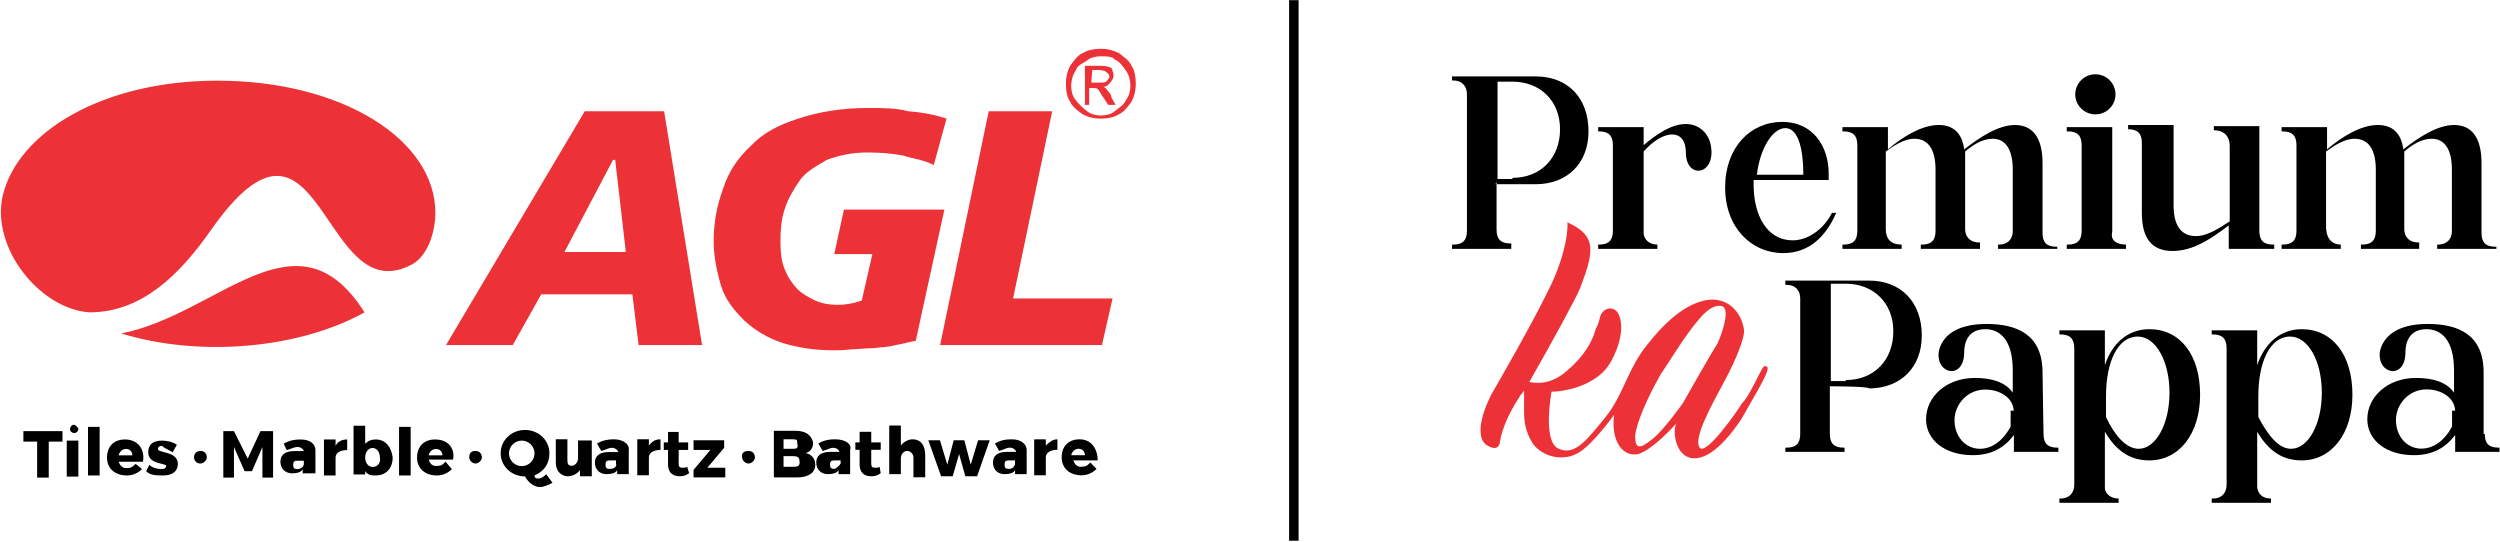
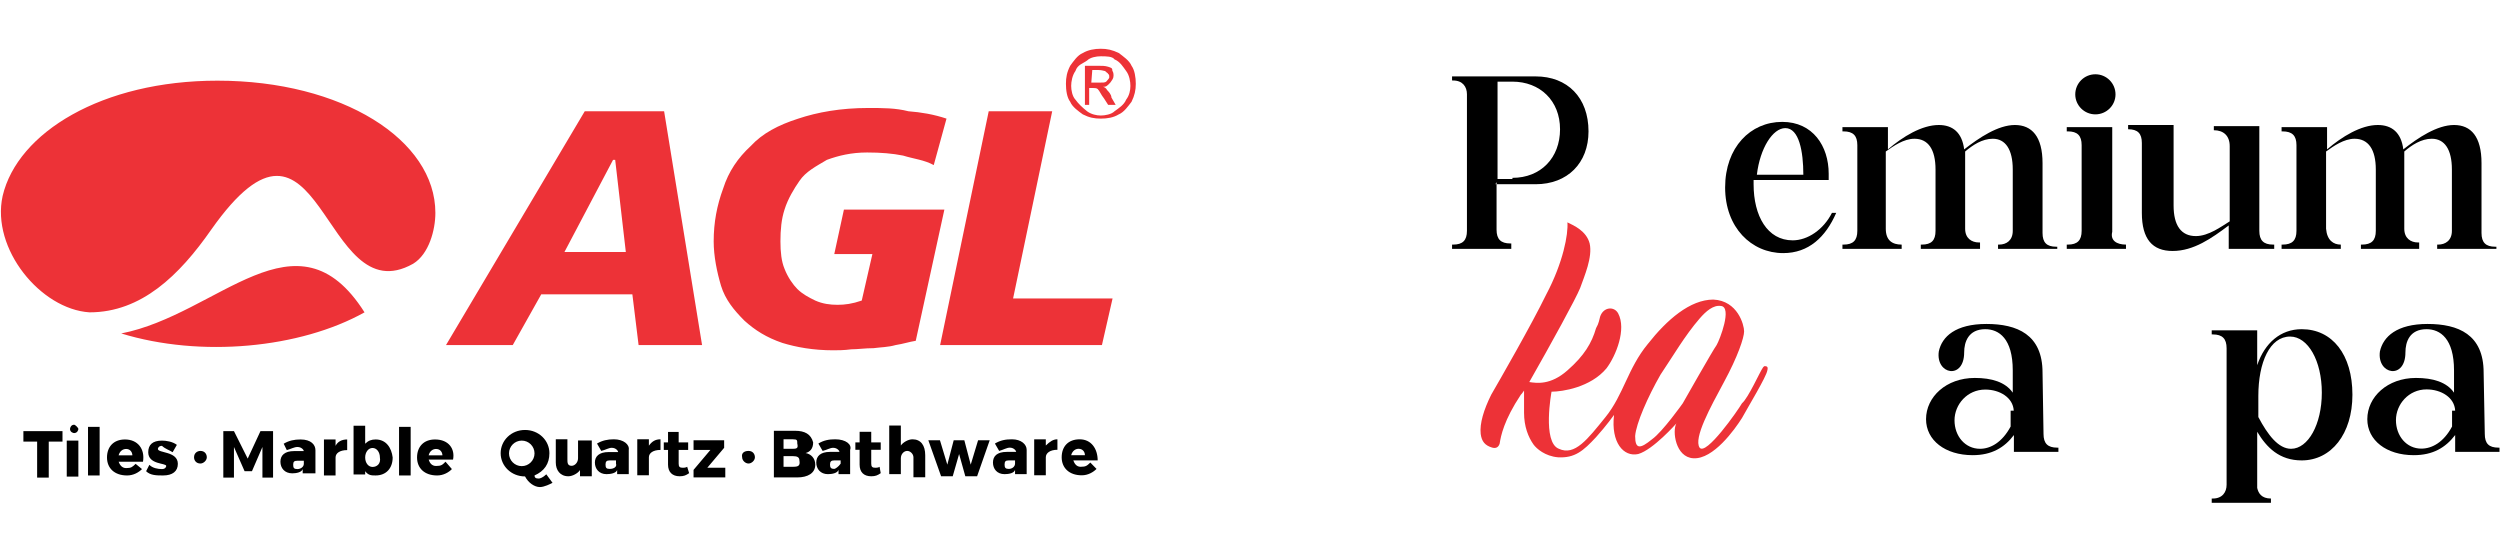
<svg xmlns="http://www.w3.org/2000/svg" version="1.2" viewBox="0 0 1528 331" width="1528" height="331">
  <style>.a{fill:#ed3237}</style>
-   <path d="m793.7 0.1v330.4h-5.8v-330.4z" />
  <path fill-rule="evenodd" class="a" d="m661.8 32.4c-3.2 1.3-5.8 5.2-7.7 7.8-2 3.9-2.6 7.1-2.6 11 0 3.9 0.6 8.4 2.6 11 1.3 3.2 5.1 5.8 7.7 7.7 3.9 2 7.1 2.6 11 2.6 3.9 0 7.8-0.6 11-2.6 3.2-1.3 5.8-5.1 7.8-7.7 1.9-3.9 2.6-7.1 2.6-11 0-3.9-0.7-8.4-2.6-11-1.3-3.2-5.2-5.8-7.8-7.8-3.9-1.9-7.1-2.6-11-2.6-3.9 0-7.7 0.7-11 2.6zm19.4 3.9c3.3 1.3 5.2 4.5 7.1 7.1 2 2.6 2.6 6.5 2.6 9.1 0 2.6-0.6 5.8-2.6 8.4-1.3 3.2-4.5 5.2-7.1 7.1-1.9 1.9-5.8 2.6-8.4 2.6-2.6 0-5.8-0.7-8.4-2.6-3.2-2.6-5.2-4.5-7.1-7.1-1.9-2-2.6-5.8-2.6-8.4 0-2.6 0.7-6.5 2.6-9.1 1.3-3.9 4.5-4.5 7.1-6.4 2-2 5.8-2.6 8.4-2.6 3.3 0 7.1 0 8.4 1.9zm-18.1 27.8h2.6v-10.3h2.6c0.6 0 1.9 0 2.6 0.6 1.3 1.3 1.9 3.3 3.9 5.8l2.5 3.9h4.6l-2.6-4.5c0-1.9-2-3.9-2.6-4.5-0.6-1.3-1.9-2-2.6-2 2 0 2.6-0.6 4.5-2.6 1.3-1.9 2-2.5 2-4.5 0 0 0-1.9-0.7-2.6 0-1.9-0.6-1.9-2.6-2.6-1.9-0.6-3.8-0.6-6.4-0.6h-7.8zm3.9-13.6l0.6-7.7h3.9c2 0 3.3 0.6 3.9 0.6 1.3 1.3 1.9 1.3 1.9 1.9 0.7 0 0.7 1.3 0.7 2 0 0.6-1.3 1.9-1.9 2.6-0.7 0.6-2 0.6-4.6 0.6zm-92.4 160.4h98.9l6.5-28.5h-60.8l23.9-114.4h-38.8zm3.9-138.4c-7.8-2.6-15.5-3.9-23.3-4.5-7.8-2-15.5-2-24.6-2-16.8 0-31 2.6-42.7 6.5-12.2 3.9-21.9 9-29.1 16.8-7.7 7.1-13.5 15.5-16.8 25.9-3.8 10.3-5.8 20.7-5.8 32.3 0 9.1 2 18.8 4.5 27.2 2.6 8.4 7.8 14.8 14.3 21.3 6.4 5.8 13.5 10.3 23.2 13.6 8.5 2.6 18.8 4.5 31.1 4.5 2.6 0 6.5 0 11-0.6 3.9 0 8.4-0.7 13.6-0.7 4.5-0.6 9-0.6 13.5-1.9 4.6-0.7 8.4-2 12.3-2.6l17.5-80.2h-61.4l-5.9 27.2h23.3l-6.5 28.4c-5.8 2-10.3 2.6-14.8 2.6-4.6 0-9.1-0.6-13.6-2.6-3.9-1.9-7.8-3.9-11-7.1-2.6-2.6-5.8-7.1-7.8-12.3-1.9-4.5-2.5-10.3-2.5-16.8 0-7.1 0.6-13.6 2.5-19.4 2-6.5 5.9-12.9 9.1-17.5 3.9-5.8 10.3-9 16.8-12.9 7.1-2.6 14.9-4.5 24.6-4.5 8.4 0 15.5 0.6 22 1.9 6.4 2 12.9 2.6 18.7 5.8zm-305.9 138.4h40.8l17.4-31h55.7l3.8 31h38.8l-23.2-142.9h-48.5zm109.9-56.9h-37.5l29.7-56.3h1.3zm-308.4 49.8c48.5 14.9 109.3 9.1 148.7-12.9-41.4-65.3-89.2 1.3-148.7 12.9zm-72.5-84c-7.1 32.3 23.3 69.2 53.1 71.1 31.7 0 54.9-22.6 74.3-50.4 67.9-96.4 67.3 52.3 123.5 20.7 9.7-5.9 13.6-20.7 13.6-31.1 0-44.6-56.9-80.8-133.2-80.8-70.5 0-122.2 31.7-131.3 70.5z" />
  <path fill-rule="evenodd" d="m670.9 281.4h-14.9c0.7 1.9 1.9 3.9 4.5 3.9 3.3 0 3.9-0.7 5.9-2.6l3.8 3.9c-1.9 1.9-5.1 3.9-9 3.9-7.8 0-12.3-4.6-12.3-11 0-6.5 3.9-11 11-11 7.1 0 11 5.8 11 12.9zm-7.8-3.2c0-2-1.3-3.9-3.9-3.9-1.9 0-3.8 1.3-4.5 3.9zm-16.8-9.7v6.4c-4.5 0-7.1 2-7.1 4.6v11h-7.1v-22h7.1v3.8c2.6-2.5 4.5-3.8 7.1-3.8zm-18.8 6.4v14.9h-7.1v-2.6c-0.6 2-3.8 2.6-6.4 2.6-4.6 0-7.1-3.2-7.1-7.1 0-3.9 2.5-6.5 8.4-6.5h5.8c0-0.6-1.3-2.6-3.9-2.6-1.9 0-3.9 1.3-6.5 2l-2.6-4.5c3.3-2 6.5-2.6 10.4-2.6 5.8 0 9 3.2 9 6.4zm-7.1 8.4v-1.9h-3.8c-2 0-2.6 0.6-2.6 2.6 0 1.9 0.6 2.6 2.6 2.6 1.9 0 3.8-1.3 3.8-3.3zm-45.9-14.2l4.5 14.9 3.9-14.9h6.5l3.9 14.9 4.5-14.9h7.1l-7.7 22h-7.2l-3.8-13.6-3.9 13.6h-7.1l-7.8-22zm-9 9.1v13.5h-7.2v-12.2c0-2-1.9-3.9-3.8-3.9-2 0-3.9 1.9-3.9 4.5v9.7h-7.1v-29.7h7.1v12.2c1.3-1.9 4.5-3.8 7.1-3.8 5.2 0 7.8 3.8 7.8 9.7zm-27.2 11c-1.9 1.3-3.2 1.9-5.8 1.9-4.6 0-7.1-2.6-7.1-7.1v-9.1h-2.6v-4.5h2.6v-6.5h7.1v6.5h5.8v4.5h-5.8v8.4c0 2 0.6 2.6 2.6 2.6 0 0 1.9 0 2.5-0.6zm-18.7-14.2v14.8h-7.1v-2.6c-0.7 2-3.9 2.6-6.5 2.6-4.5 0-7.1-3.2-7.1-7.1 0-3.9 2.6-6.5 8.4-6.5h5.8c0-0.6-1.3-2.5-3.9-2.5-1.9 0-3.8 1.3-6.4 1.9l-2.6-4.5c3.2-2 6.5-2.6 10.3-2.6 6.5 0 10.4 3.2 9.1 6.5zm-5.8 8.4v-2h-3.9c-1.9 0-2.6 0.7-2.6 2.6 0 1.9 0.7 2.6 2.6 2.6 0.6 0 2.6-1.3 3.9-3.2zm-16.8-13c0 3.9-2 5.8-4.6 6.5 3.3 0.6 5.9 3.2 5.9 7.1 0 5.2-4.6 7.8-11 7.8h-14.3v-28.5h13c5.8 0 9.7 2 11 7.1zm-9.7 0.7c0-2 0-2.6-2.6-2.6h-5.8v5.8h5.8c2.6 0 3.2-0.6 2.6-3.2zm1.3 10.3c0-1.9-1.3-2.6-3.9-2.6h-5.8v6.5h5.8c3.2 0 4.5-0.6 3.9-3.9zm-46-12.3v4.6l-10.3 12.2h11v5.9h-19.4v-4.6l10.3-12.2h-10.3v-5.9zm-21.4 20.1c-1.9 1.3-3.2 1.9-5.8 1.9-4.5 0-7.1-2.6-7.1-7.1v-9h-2.6v-4.6h2.6v-6.4h6.5v6.4h5.8v4.6h-5.8v8.4c0 1.9 0.6 2.5 2.6 2.5 0 0 1.9 0 2.6-0.6zm-17.5-20.7v6.5c-4.5 0-7.1 1.9-7.1 4.5v11h-7.1v-22h7.1v3.9c1.9-2.6 3.9-3.9 7.1-3.9zm-19.4 6.5v14.8h-7.1v-2.5c-0.7 1.9-3.9 2.5-6.5 2.5-4.5 0-7.1-3.2-7.1-7.1 0-3.8 2.6-6.4 8.4-6.4h5.8c0-0.7-1.3-2.6-3.9-2.6-1.9 0-3.8 1.3-6.4 1.9l-2.6-4.5c3.2-1.9 6.5-2.6 10.3-2.6 5.9 0 9.7 3.2 9.1 6.5zm-7.8 8.4v-2h-3.8c-2 0-2.6 0.7-2.6 2.6 0 2 0.6 2.6 2.6 2.6 2.5 0 4.5-1.3 3.8-3.2zm-23.2-14.2h8.4v21.9h-7.2v-3.8c-1.2 1.9-4.5 3.8-7.1 3.8-5.1 0-7.7-3.8-7.7-8.4v-14.2h7.1v12.3c0 1.9 0 3.9 2.6 3.9 1.9 0 3.9-2 3.9-4.6zm-15.6 25.9c-1.3 0.7-5.1 2.6-7.7 2.6-3.3 0-7.1-2.6-9.1-6.5-8.4 0-14.9-6.4-14.9-14.2 0-7.8 6.5-14.2 14.9-14.2 8.4 0 14.9 6.4 14.9 14.2 0 6.5-3.2 11-9.1 13.6 0 1.3 0.7 1.9 2.6 1.9 0.7 0 2.6-0.6 4.6-2.6zm-11-18c0-4.3-3.5-7.8-7.8-7.8-4.3 0-7.8 3.5-7.8 7.8 0 4.3 3.5 7.8 7.8 7.8 4.3 0 7.8-3.5 7.8-7.8zm-49.8 3.8h-14.9c0.6 2 1.9 3.9 4.5 3.9 3.3 0 3.9-0.7 5.8-2.6l3.9 4.5c-1.9 2-5.2 3.9-9 3.9-7.8 0-12.3-4.5-12.3-11 0-6.4 3.9-11 11-11 8.4 0 12.3 5.8 11 12.3zm-6.5-2.6c0-1.9-1.3-3.9-3.9-3.9-1.9 0-3.9 1.3-4.5 3.9zm-19.4-17.4v29.7h-7.1v-29.7zm-11 18.7c0 6.5-3.9 11-10.4 11-2.5 0-4.5 0-6.4-2.6v2h-7.1v-29.8h7.1v11c1.9-1.9 3.9-2.6 6.4-2.6 6.5 0 9.7 5.2 10.4 11zm-7.8 0c0-3.2-1.9-5.8-4.5-5.8-2.6 0-4.5 2.6-4.5 5.8 0 3.3 1.9 5.8 4.5 5.8 2.6 0 5.2-1.9 4.5-5.8zm-20-11v6.5c-4.5 0-7.1 1.9-7.1 4.5v11h-7.1v-22h7.1v3.9c1.3-2.6 3.8-3.9 7.1-3.9zm-19.4 6.5v14.2h-7.8v-2.6c-0.6 2-3.9 2.6-6.4 2.6-4.6 0-7.2-3.2-7.2-7.1 0-3.9 2.6-6.5 8.4-6.5h5.9c0-0.6-1.3-2.5-3.9-2.5-2 0-3.9 1.2-6.5 1.9l-1.9-3.9c3.2-1.9 6.4-2.6 10.3-2.6 6.5 0 9.1 3.3 9.1 6.5zm-7.1 8.4v-1.9h-3.9c-2 0-2.6 0.6-2.6 2.5 0 2 0.6 2.6 2.6 2.6 1.9 0 3.9-1.3 3.9-3.2zm-42.7-20l8.4 16.8 7.8-16.8h7.7v28.4h-6.5v-18.7l-6.4 14.8h-4.5l-6.5-14.8v18.7h-6.5v-28.4zm-44 9c-1.9 0-2.5 1.3-2.5 1.9 0 2.6 12.2 1.3 12.2 9.1 0 4.5-3.2 7.1-9 7.1-3.9 0-7.8 0-10.4-2.6l2-3.9c1.9 2 5.2 2.6 7.7 2.6 2 0 2.6-1.3 2.6-1.9 0-1.9-11-0.7-11-8.4 0-4.5 2.6-7.1 8.4-7.1 2.6 0 6.5 0.6 9.1 2.6l-2.6 4.5c-1.9-1.3-4.5-2-6.5-3.9zm-11.6 9.7h-14.9c0.7 1.9 2 3.9 4.6 3.9 3.2 0 3.8-0.7 5.8-2.6l3.9 3.2c-2 2-5.2 3.9-9.1 3.9-7.8 0-12.3-4.5-12.3-11 0-6.4 3.9-11 11-11 7.8 0 12.3 5.8 11 13.6zm-6.5-3.9c0-1.9-1.3-3.9-3.8-3.9-2 0-3.9 1.3-4.6 3.9zm-20-17.4v29.7h-7.1v-29.7zm-13 8.4v22h-7.1v-22zm0-7.1c0 0.6-0.6 2.5-2.6 2.5-0.6 0-2.5-0.6-2.5-2.5 0-0.7 0.6-2.6 2.5-2.6 0.7 0 2.6 1.9 2.6 2.6zm-9.7 1.3v6.4h-8.4v22h-7.1v-22h-8.4v-6.4z" />
  <path fill-rule="evenodd" d="m122.5 275.6c2.6 0 3.9 1.9 3.9 3.9 0 1.9-2 3.8-3.9 3.8-2.6 0-3.9-1.9-3.9-3.8 0-2.6 2-3.9 3.9-3.9z" />
-   <path fill-rule="evenodd" d="m290.6 275.6c2.6 0 3.9 1.9 3.9 3.9 0 1.9-1.9 3.8-3.9 3.8-1.9 0-3.8-1.9-3.8-3.8q0-3.9 3.8-3.9z" />
  <path fill-rule="evenodd" d="m457.5 275.6c2.6 0 3.9 1.9 3.9 3.9 0 1.9-2 3.8-3.9 3.8-2 0-3.9-1.9-3.9-3.8-0.6-2.6 1.3-3.9 3.9-3.9z" />
  <path fill-rule="evenodd" class="a" d="m971.6 148.8c1.9 8.4-3.3 20.1-5.8 27.2-2.6 6.5-17.5 33.6-31.1 57.5 4.5 0.7 13 2 23.3-7.1 10.3-9 14.9-16.8 17.5-25.8 1.9-3.3 1.9-5.2 2.5-7.1 2-5.9 8.5-6.5 11-2 5.2 9.7-1.3 25.9-7.1 33.6-9.7 11.7-27.1 14.3-33.6 14.3 0 0-5.8 31 4.5 34.9 9.7 4.5 17.5-5.8 28.5-19.4 11-13.6 13.6-29.8 25.8-44.6 11.7-14.9 25.9-27.2 40.1-27.2 14.9 0.7 18.8 15.5 18.8 19.4 0 3.9-3.9 15.5-12.3 31-8.4 15.6-18.7 34.3-14.9 40.1 3.9 5.2 23.3-22.6 25.9-27.1 3.9-3.3 11-19.4 12.9-22l0.7-0.7c1.3 0 2.6 0 1.9 2.6-0.6 3.9-11.6 22-15.5 29.1-4.5 7.1-17.5 25.3-29.7 24.6-11-0.6-13-16.8-10.4-21.3 0 0-14.2 16.1-23.3 18.7-9 2-16.8-7.1-14.8-23.9 0 0-4.6 6.5-11 13.6-7.8 8.4-13 12.9-23.3 12.3-7.8-0.7-13-5.2-14.9-7.8-3.2-4.5-5.8-11-5.8-19.4q0-7.8 0-13.6c0 0-1.3 2-2 2.6-10.3 15.5-12.2 25.2-12.9 29.8-0.6 1.9-1.9 3.2-4.5 2.5-4.5-1.3-6.5-3.8-7.1-8.4-0.7-6.4 1.9-14.8 6.4-23.9 5.2-9 24.6-42.7 33.7-61.4 10.3-19.4 13.5-36.9 12.9-44 3.9 1.9 11.6 5.2 13.6 12.9zm43.3 80.2c-7.8 13.6-14.9 29.8-15.5 37.5 0 8.4 3.2 7.8 10.3 2 6.5-4.6 18.8-22 18.8-22 0 0 18.7-33 20.7-35.6 1.9-3.2 9.7-23.3 2.6-23.9-4.6-0.7-9.1 3.2-13 7.7-9 10.4-16.1 22.7-23.9 34.3z" />
  <path fill-rule="evenodd" d="m914.7 111.3l-0.7 1.3h0.7zm0 29.1c0 5.8 2.6 8.4 8.4 8.4h0.6v3.3h-36.2v-2.6h0.7c5.8 0 8.4-2.6 8.4-8.4v-83.5c0-4.5-2.6-8.4-8.4-8.4h-0.7v-2.5h51.1c19.4 0 32.3 12.9 32.3 33.6 0 19.4-12.9 32.3-32.3 32.3h-23.9zm9.7-31.7c17.4 0 29.1-12.3 29.1-29.7 0-17.5-12.3-29.1-29.1-29.1h-9.1v59.5h9.1z" />
-   <path d="m1013 149.5v2.6h-36.2v-2.6h0.6c5.8 0 8.4-2.6 8.4-8.4v-52.4c0-5.8-2.6-8.4-8.4-8.4h-0.6v-2.6h27.8v11c7.7-6.5 16.8-12.9 25.8-12.9 9.1 0 14.9 7.1 15.5 14.8 2 16.8-15.5 18.8-15.5 2.6 0-6.4-2.6-11-8.4-11-5.8 0-12.3 4.6-17.4 10.4v50.4c0.6 3.9 3.8 6.5 8.4 6.5z" />
  <path fill-rule="evenodd" d="m1071.8 110v2.6c0 19.4 8.4 34.3 23.9 34.3 9.1 0 18.8-6.5 24-16.8h2.6c-6.5 14.9-16.9 24.6-32.4 24.6-19.4 0-35.5-15.6-35.5-40.1 0-24.6 15.5-40.1 34.9-40.1 18.7 0 28.4 14.8 28.4 31.7v3.8zm30.4-3.2c0-14.2-2.6-28.5-11-28.5-7.7 0-15.5 12.3-17.4 28.5z" />
  <path d="m1162.3 149.5v2.6h-36.2v-2.6h0.7c5.8 0 8.4-2.6 8.4-8.4v-52.4c0-5.8-2.6-8.4-8.4-8.4h-0.7v-2.6h27.8v13.6c9.1-7.8 20.7-14.9 31.1-14.9 8.4 0 14.2 4.5 15.5 14.9 9.1-7.1 20.7-14.9 31-14.9 10.4 0 16.9 7.1 16.9 23.3v42.7c0 5.8 2.5 8.4 8.4 8.4h0.6v1.3h-36.2v-2.6h0.6c4.6 0 8.4-2.6 8.4-8.4v-37.5c0-12.3-4.5-18.8-12.2-18.8-6.5 0-12.3 3.9-16.9 7.8 0 1.9 0 2.6 0 4.5v42.7c0 5.8 3.9 8.4 8.5 8.4h0.6v3.9h-36.2v-2.6h0.6c5.9 0 8.4-2.6 8.4-8.4v-37.5c0-12.3-4.5-18.8-12.9-18.8-6.5 0-12.9 4.5-17.5 7.8v47.2c0 7.1 3.9 9.7 9.7 9.7z" />
  <path d="m1280.7 69.9c-6.8 0-12.3-5.5-12.3-12.2 0-6.8 5.5-12.3 12.3-12.3 6.8 0 12.3 5.5 12.3 12.3 0 6.7-5.5 12.2-12.3 12.2zm18.7 79.6v2.6h-36.2v-2.6h0.7c5.8 0 8.4-2.6 8.4-8.4v-52.4c0-5.8-2.6-8.4-8.4-8.4h-0.7v-2.6h27.8v64c-1.3 5.2 2.6 7.8 8.4 7.8z" />
  <path d="m1353.1 79.6v-2.5h27.8v64c0 5.8 2.6 8.4 8.4 8.4h0.7v2.6h-27.8v-14.3c-10.4 7.8-21.4 15.6-34.3 15.6-12.3 0-18.8-7.2-18.8-23.3v-42.7c0-5.8-2.5-8.4-8.4-8.4v-2.6h27.8v49.2c0 12.2 4.6 18.7 13.6 18.7 7.8 0 15.5-5.8 20.7-9v-46c0-6.4-3.9-9.7-9.7-9.7z" />
  <path d="m1430.7 149.5v2.6h-36.2v-2.6h0.6c5.9 0 8.5-2.6 8.5-8.4v-52.4c0-5.8-2.6-8.4-8.5-8.4h-0.6v-2.6h27.8v13.6c9.1-7.8 20.7-14.9 31-14.9 8.5 0 14.3 4.5 15.6 14.9 9-7.1 20.7-14.9 31-14.9 10.4 0 16.8 7.1 16.8 23.3v42.7c0 5.8 2.6 8.4 8.4 8.4h0.7v1.3h-36.2v-2.6h0.6c4.5 0 8.4-2.6 8.4-8.4v-37.5c0-12.3-4.5-18.8-12.3-18.8-6.4 0-12.3 3.9-16.8 7.8 0 1.9 0 2.6 0 4.5v42.7c0 5.8 3.9 8.4 8.4 8.4h0.7v3.9h-35.6v-2.6h0.6c5.9 0 8.5-2.6 8.5-8.4v-37.5c0-12.3-4.6-18.8-13-18.8-6.4 0-12.9 4.5-17.4 7.8v47.2c0.6 7.1 4.5 9.7 9 9.7z" />
-   <path fill-rule="evenodd" d="m1118.4 236.1v29.1c0 5.9 2.6 8.4 8.4 8.4h0.6v2.6h-36.2v-2.6h0.7c5.8 0 8.4-2.5 8.4-8.4v-82.7c0-4.6-2.6-8.4-8.4-8.4h-0.7v-2.6h51.1c19.4 0 32.3 12.9 32.3 33.6 0 19.4-12.9 32.3-32.3 32.3 0-1.3-23.9-1.3-23.9-1.3zm9.7-3.8c17.4 0 29.1-12.3 29.1-29.8 0-17.5-12.3-29.1-29.1-29.1h-9.1v59.5h9.1z" />
  <path fill-rule="evenodd" d="m1249 265.2c0 5.9 2.6 8.4 8.4 8.4h0.7v2.6h-27.2v-10.3c-5.8 7.7-13.6 12.3-25.2 12.3-16.8 0-28.5-9.1-28.5-22 0-13.6 12.3-25.2 29.8-25.2 10.3 0 18.7 2.5 23.2 9v-13.6c0-19.4-8.4-25.2-16.8-25.2-10.3 0-12.9 7.8-12.9 14.2 0 16.9-17.5 13.6-15.5-0.6 1.9-9.1 10.3-16.8 29.1-16.8 18.7 0 34.3 6.4 34.3 29.7zm-18.2-14.2q0 0.3 0 0.6zm-17.4-12.9c-11 0-18.8 9.1-18.8 18.8 0 9.7 6.5 17.4 15.6 17.4 6.4 0 13.5-3.9 18.7-13.6v-9.7h1.9c-0.4-8-8.6-12.9-17.4-12.9z" />
-   <path fill-rule="evenodd" d="m1294.9 304.7v2.6h-36.2v-2.6h0.6c5.9 0 8.5-3.9 8.5-8.4v-83.4c0-5.9-2.6-8.5-8.5-8.5h-0.6v-2.5h27.8v21.3c4.5-13.6 14.2-22 27.2-22 18.7 0 31 15.5 31 40.1 0 23.9-12.9 40.1-31 40.1-13.6 0-21.4-7.8-27.2-17.5v34.3c0 3.2 3.2 6.5 8.4 6.5zm12.3-30.4c10.3 0 18.8-14.9 18.8-34.3 0-19.4-8.5-34.3-19.4-34.3-12.3 0-19.4 15.6-19.4 36.3v12.9c5.1 11 12.2 19.4 20 19.4z" />
  <path fill-rule="evenodd" d="m1388 304.7v2.6h-36.2v-2.6h0.7c5.8 0 8.4-3.9 8.4-8.4v-83.4c0-5.9-2.6-8.5-8.4-8.5h-0.7v-2.5h27.8v21.3c4.6-13.6 14.3-22 27.2-22 18.7 0 31 15.5 31 40.1 0 23.9-12.9 40.1-31 40.1-13.6 0-21.4-7.8-27.2-17.5v34.3c0.7 3.2 2.6 6.5 8.4 6.5zm12.3-30.4c10.4 0 18.8-14.9 18.8-34.3 0-19.4-8.4-34.3-19.4-34.3-12.3 0-19.4 15.6-19.4 36.3v12.9c5.8 11 12.3 19.4 20 19.4z" />
-   <path fill-rule="evenodd" d="m1518.7 265.2c0 5.9 2.5 8.4 8.4 8.4h0.6v2.6h-27.1v-10.3c-5.9 7.7-13.6 12.3-25.3 12.3-16.8 0-28.4-9.1-28.4-22 0-13.6 12.3-25.2 29.7-25.2 10.4 0 18.8 2.5 23.3 9v-13.6c0-19.4-8.4-25.2-16.8-25.2-10.4 0-12.9 7.8-12.9 14.2 0 16.9-17.5 13.6-15.6-0.6 2-9.1 10.4-16.8 29.1-16.8 18.8 0 34.3 6.4 34.3 29.7v37.5zm-18.1-14.2q0 0.3 0 0.7zm-17.5-13c-10.9 0-18.7 9.1-18.7 18.8 0 9.7 6.5 17.4 15.5 17.4 6.5 0 13.6-3.8 18.8-13.5v-9.7h1.9c-0.4-8.1-8.6-13-17.5-13z" />
+   <path fill-rule="evenodd" d="m1518.7 265.2c0 5.9 2.5 8.4 8.4 8.4h0.6v2.6h-27.1v-10.3c-5.9 7.7-13.6 12.3-25.3 12.3-16.8 0-28.4-9.1-28.4-22 0-13.6 12.3-25.2 29.7-25.2 10.4 0 18.8 2.5 23.3 9v-13.6c0-19.4-8.4-25.2-16.8-25.2-10.4 0-12.9 7.8-12.9 14.2 0 16.9-17.5 13.6-15.6-0.6 2-9.1 10.4-16.8 29.1-16.8 18.8 0 34.3 6.4 34.3 29.7zm-18.1-14.2q0 0.3 0 0.7zm-17.5-13c-10.9 0-18.7 9.1-18.7 18.8 0 9.7 6.5 17.4 15.5 17.4 6.5 0 13.6-3.8 18.8-13.5v-9.7h1.9c-0.4-8.1-8.6-13-17.5-13z" />
</svg>